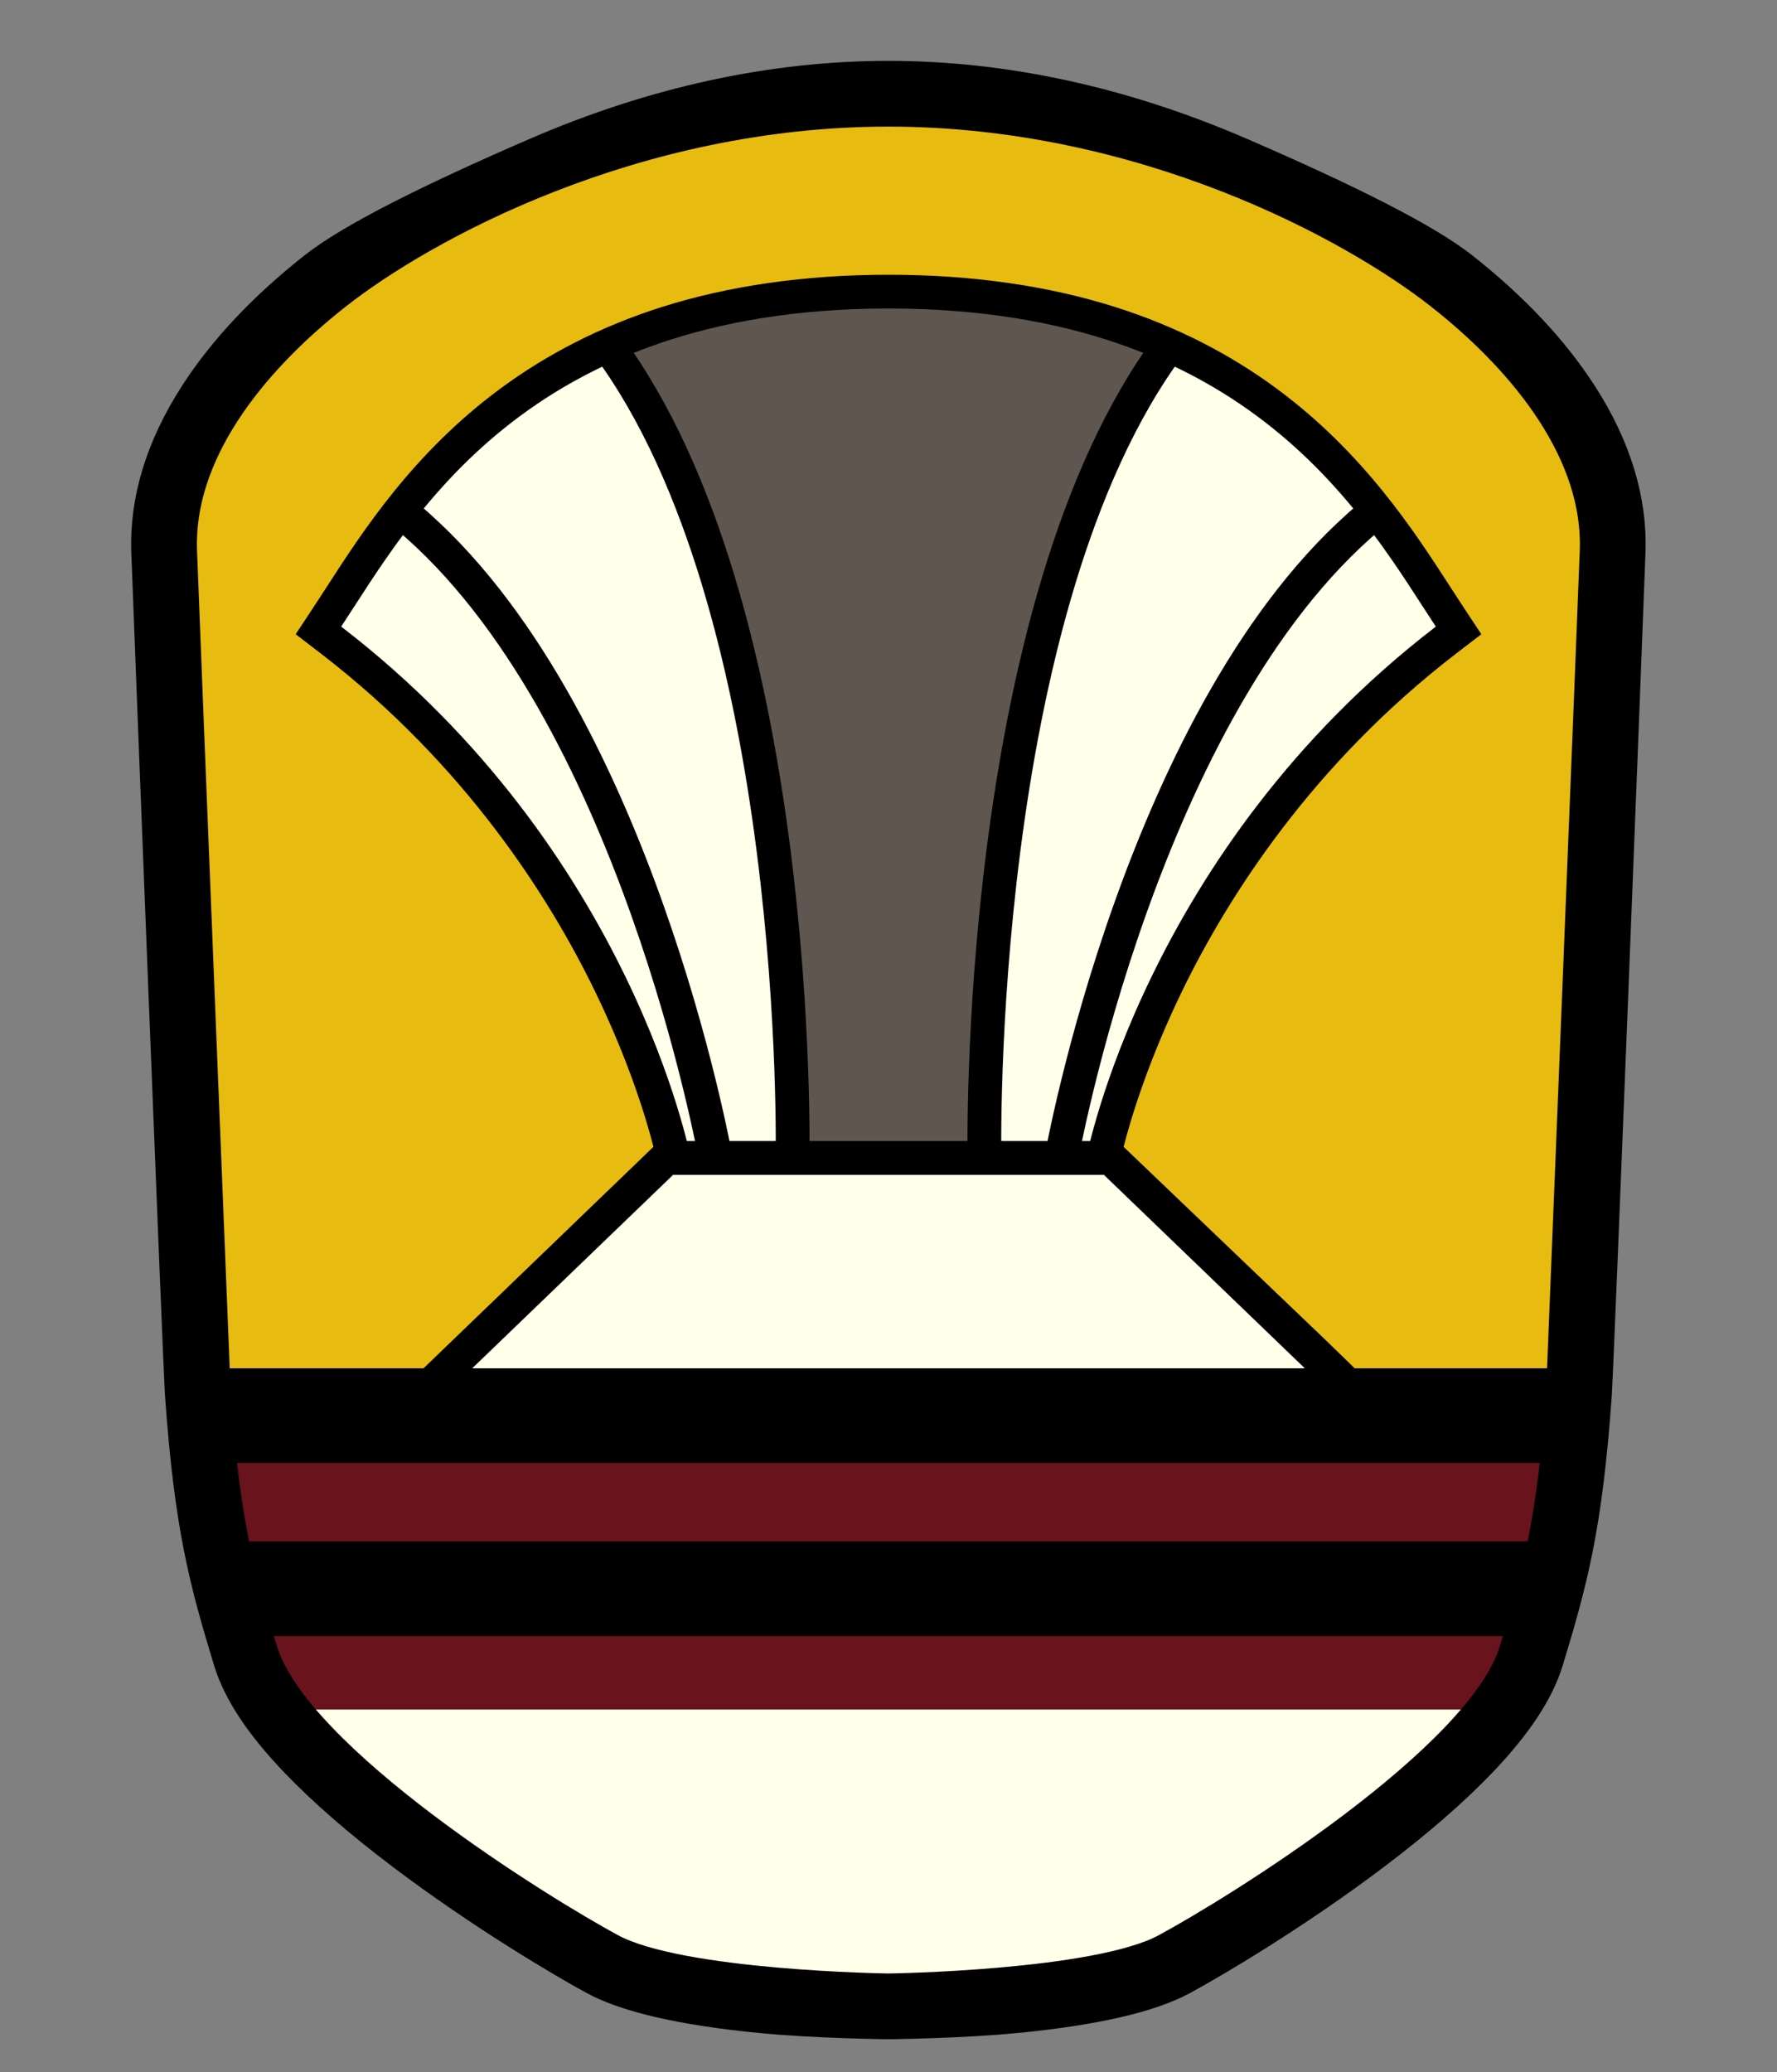
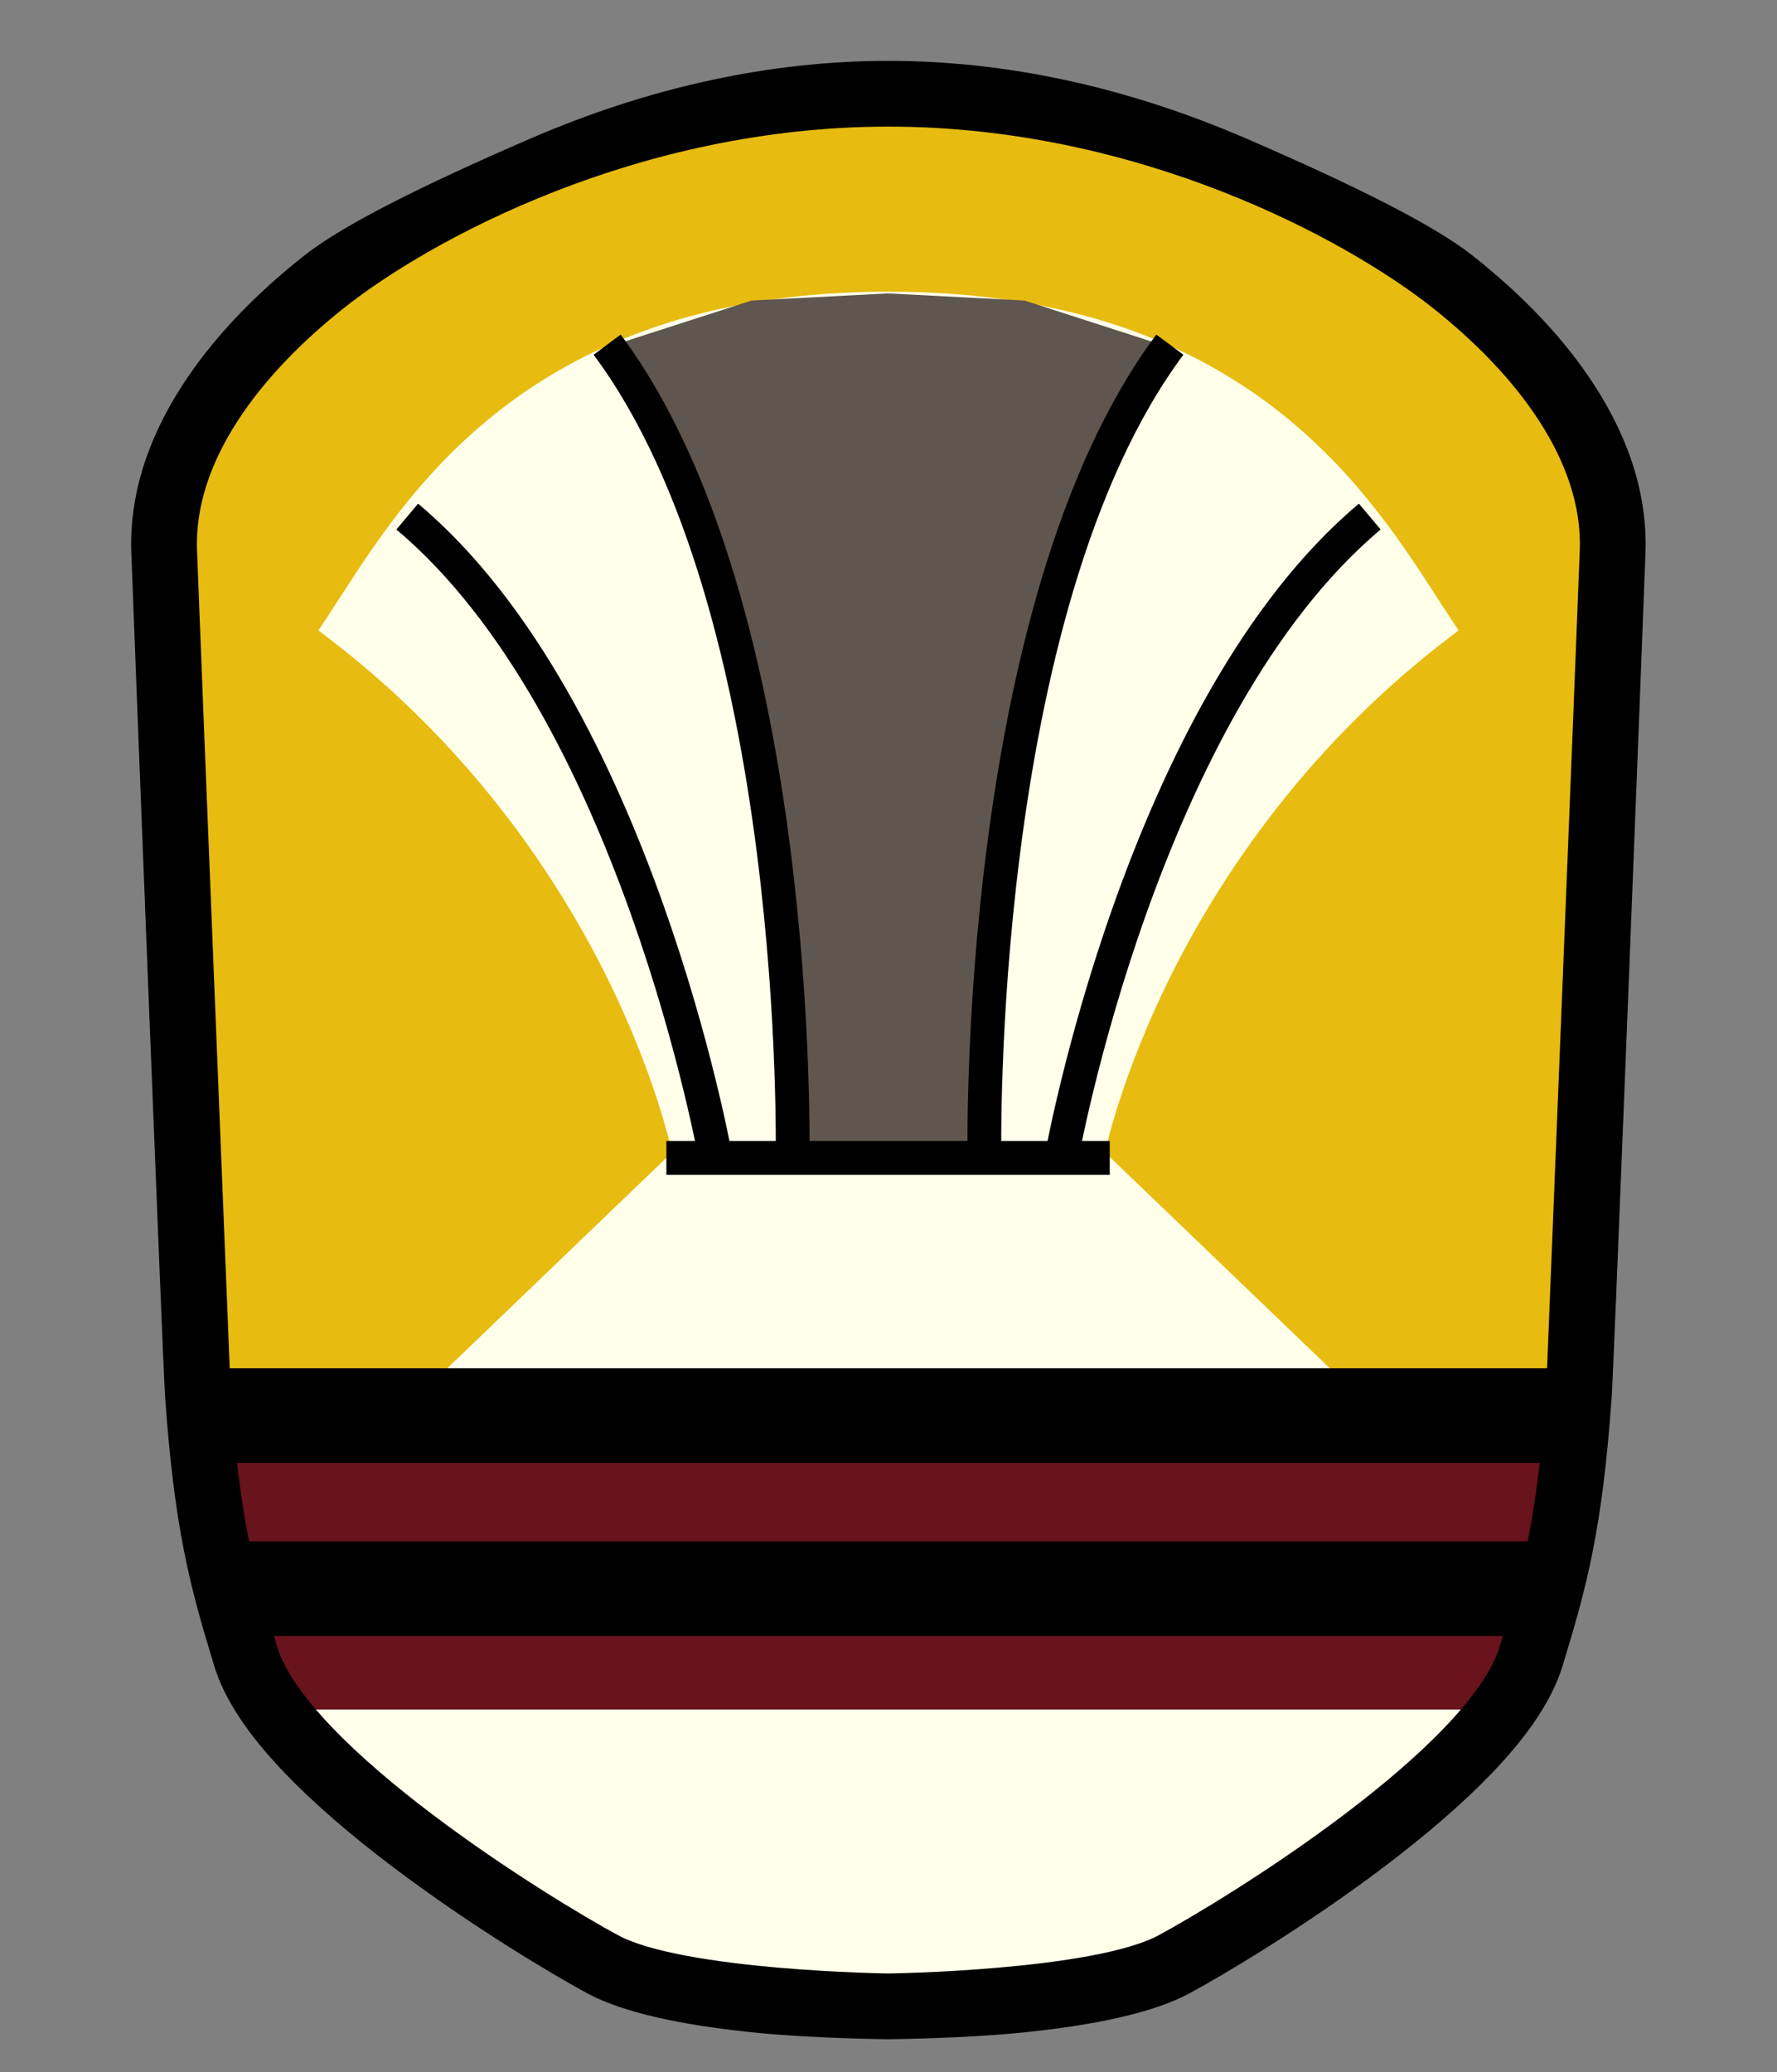
<svg xmlns="http://www.w3.org/2000/svg" version="1.1" id="Layer_2" x="0px" y="0px" width="1000px" height="1166px" viewBox="0 0 1000 1166" enable-background="new 0 0 1000 1166" xml:space="preserve">
  <rect x="0" y="0" width="1000" height="1166" fill="#808080" stroke="none" />
  <path fill="#E7BB10" d="M907.49,310.35C905.51,363.9,890.23,767.52,889,784.68c-5.19,73.2-13.57,103.61-26.82,147.15  c-8.6,28.33-40.22,63.3-93.97,103.95c-43.51,32.91-102.61,59.95-120.63,69.64c-40.57,21.85-143.16,23.58-147.5,23.64h-0.28  c-4.34-0.06-106.93-1.79-147.5-23.64c-18.02-9.689-77.12-36.729-120.63-69.64c-53.75-40.65-85.37-75.62-93.97-103.95  c-13.25-43.54-21.63-73.95-26.82-147.15c-1.23-17.16-16.51-420.78-18.49-474.33c-1.88-50.66,30.27-104.72,90.53-152.2  C217.02,131.28,340.66,53.5,499.94,53.5s282.92,77.78,317.02,104.65C877.22,205.63,909.37,259.69,907.49,310.35z" />
  <path fill="#FFFFEA" d="M186.21,360.145l-7.01-5.39l4.87-7.38c2.39-3.6,4.87-7.45,7.5-11.52c20.22-31.31,47.92-74.19,95.39-109.34  c25.99-19.25,55.49-34.21,87.68-44.48c37.27-11.89,79.45-17.92,125.36-17.92s88.09,6.03,125.36,17.92  c32.189,10.27,61.689,25.23,87.68,44.48c47.47,35.15,75.17,78.03,95.39,109.34c2.63,4.07,5.11,7.92,7.49,11.52l4.88,7.38l-7.01,5.39  c-83.25,63.96-131.37,140.46-157.08,193.371c-22.3,45.89-31.97,82.159-34.96,94.92l146.252,140.393l-538.006,2.002L378.25,648.436  c-3.03-12.84-12.81-49.49-35.26-95.53C317.29,500.175,269.22,423.925,186.21,360.145z" />
  <polygon fill="#FFFFEA" points="851,929.33 821,983 763.26,1029.2 702,1077.33 598.67,1129.06 401.33,1129.06 298,1077.33   236.74,1029.2 179,983 149,929.33 " />
  <polygon fill="#5F564F" points="653.5,193.945 596.83,315.115 566.76,459.575 553.5,651.615 446,651.615 432.74,459.575   402.67,315.115 346,193.945 423,169.115 499.75,165.115 576.5,169.115 " />
-   <path d="M500,173.615c205,0,269,120,308,179c-164,126-196.67,299-196.67,299l143.677,138.346l-510.405,0.393L388.67,651.615  c0,0-32.67-173-196.67-299C231,293.615,295,173.615,500,173.615 M500,154.615c-46.894,0-90.042,6.18-128.245,18.367  c-33.187,10.587-63.617,26.028-90.445,45.896c-48.862,36.185-77.102,79.904-97.721,111.827c-2.614,4.046-5.083,7.869-7.438,11.433  l-9.758,14.762l14.033,10.781c81.779,62.831,129.059,137.996,154.321,189.987c19.423,39.974,29.031,72.286,32.975,87.691  L231.47,776.622l-34.227,32.731h47.359l510.405-0.393h47.358l-55.903-54.407L632.294,645.373  c4.017-15.623,13.843-48.612,33.556-88.925c25.248-51.633,72.414-126.295,153.726-188.767l14.033-10.781l-9.758-14.762  c-2.356-3.564-4.825-7.387-7.438-11.433c-20.62-31.923-48.86-75.643-97.722-111.827c-26.828-19.867-57.259-35.309-90.445-45.896  C590.041,160.795,546.894,154.615,500,154.615L500,154.615z" />
  <line fill="#FFFFEA" stroke="#000000" stroke-width="19" x1="375" y1="651.615" x2="624.5" y2="651.615" />
  <path fill="none" stroke="#000000" stroke-width="19" d="M597.334,651.615c0,0,44.999-252.967,173.5-360.917" />
  <path fill="none" stroke="#000000" stroke-width="19" d="M402.666,651.615c0,0-44.999-252.967-173.5-360.917" />
  <path fill="none" stroke="#000000" stroke-width="19" d="M446,651.615c0,0,6.245-309.354-104.333-457.667" />
  <path fill="none" stroke="#000000" stroke-width="19" d="M554,651.615c0,0-6.245-309.354,104.333-457.667" />
  <polygon fill="#69131C" points="878.67,770 865.74,866 854.33,915.67 835,962 165,962 145.67,915.67 134.26,866 121.33,770 " />
  <path stroke="#000000" stroke-width="18" d="M889.81,221.88c-16.04-24.87-38.579-48.82-66.97-71.19  c-20.45-16.11-63.82-37.94-124.59-64.26c-66.17-28.65-132.89-43.18-198.31-43.18c-65.42,0-132.14,14.53-198.31,43.18  c-60.77,26.32-104.14,48.15-124.59,64.26c-28.39,22.37-50.93,46.32-66.97,71.19c-19.12,29.62-28.26,59.5-27.18,88.82  c1.99,53.71,17.76,457.49,18.99,474.64c5.26,74.23,13.77,105.08,27.2,149.26c5.27,17.311,17.54,35.891,37.54,56.79  c15.48,16.181,35.6,33.67,59.79,51.971c43.98,33.26,90.1,60.609,108.33,70.43c18.41,9.91,49.83,17.08,93.37,21.31  c31.33,3.04,70.46,3.44,71.56,3.46h0.54c1.1-0.02,40.23-0.42,71.56-3.46c43.54-4.229,74.961-11.399,93.37-21.31  c18.23-9.82,64.351-37.17,108.33-70.43c24.19-18.301,44.311-35.79,59.79-51.971c20-20.899,32.271-39.479,37.54-56.79  c13.431-44.18,21.94-75.029,27.2-149.26c1.23-17.149,17-420.93,18.99-474.64C918.07,281.38,908.93,251.5,889.81,221.88z M898,310  c-2,54-18.95,474-18.95,474c-5.16,72.77-13.33,102-26.43,145.07c-18.65,61.359-157.49,147-196.49,167.989  c-39,21-156.19,22.5-156.19,22.5s-117.19-1.5-156.19-22.5c-39-20.989-177.84-106.63-196.49-167.989  C134.16,886,125.99,856.77,120.83,784c0,0-16.95-420-18.95-474s37.43-105.39,86.92-144.39c49.5-39,167.8-103.36,311.14-103.36  c143.34,0,261.64,64.36,311.14,103.36C860.57,204.61,900,256,898,310z" />
  <rect x="121.33" y="770" width="756.84" height="53.25" />
  <polygon points="871,867.42 861.56,920.67 137.94,920.67 128.5,867.42 " />
</svg>